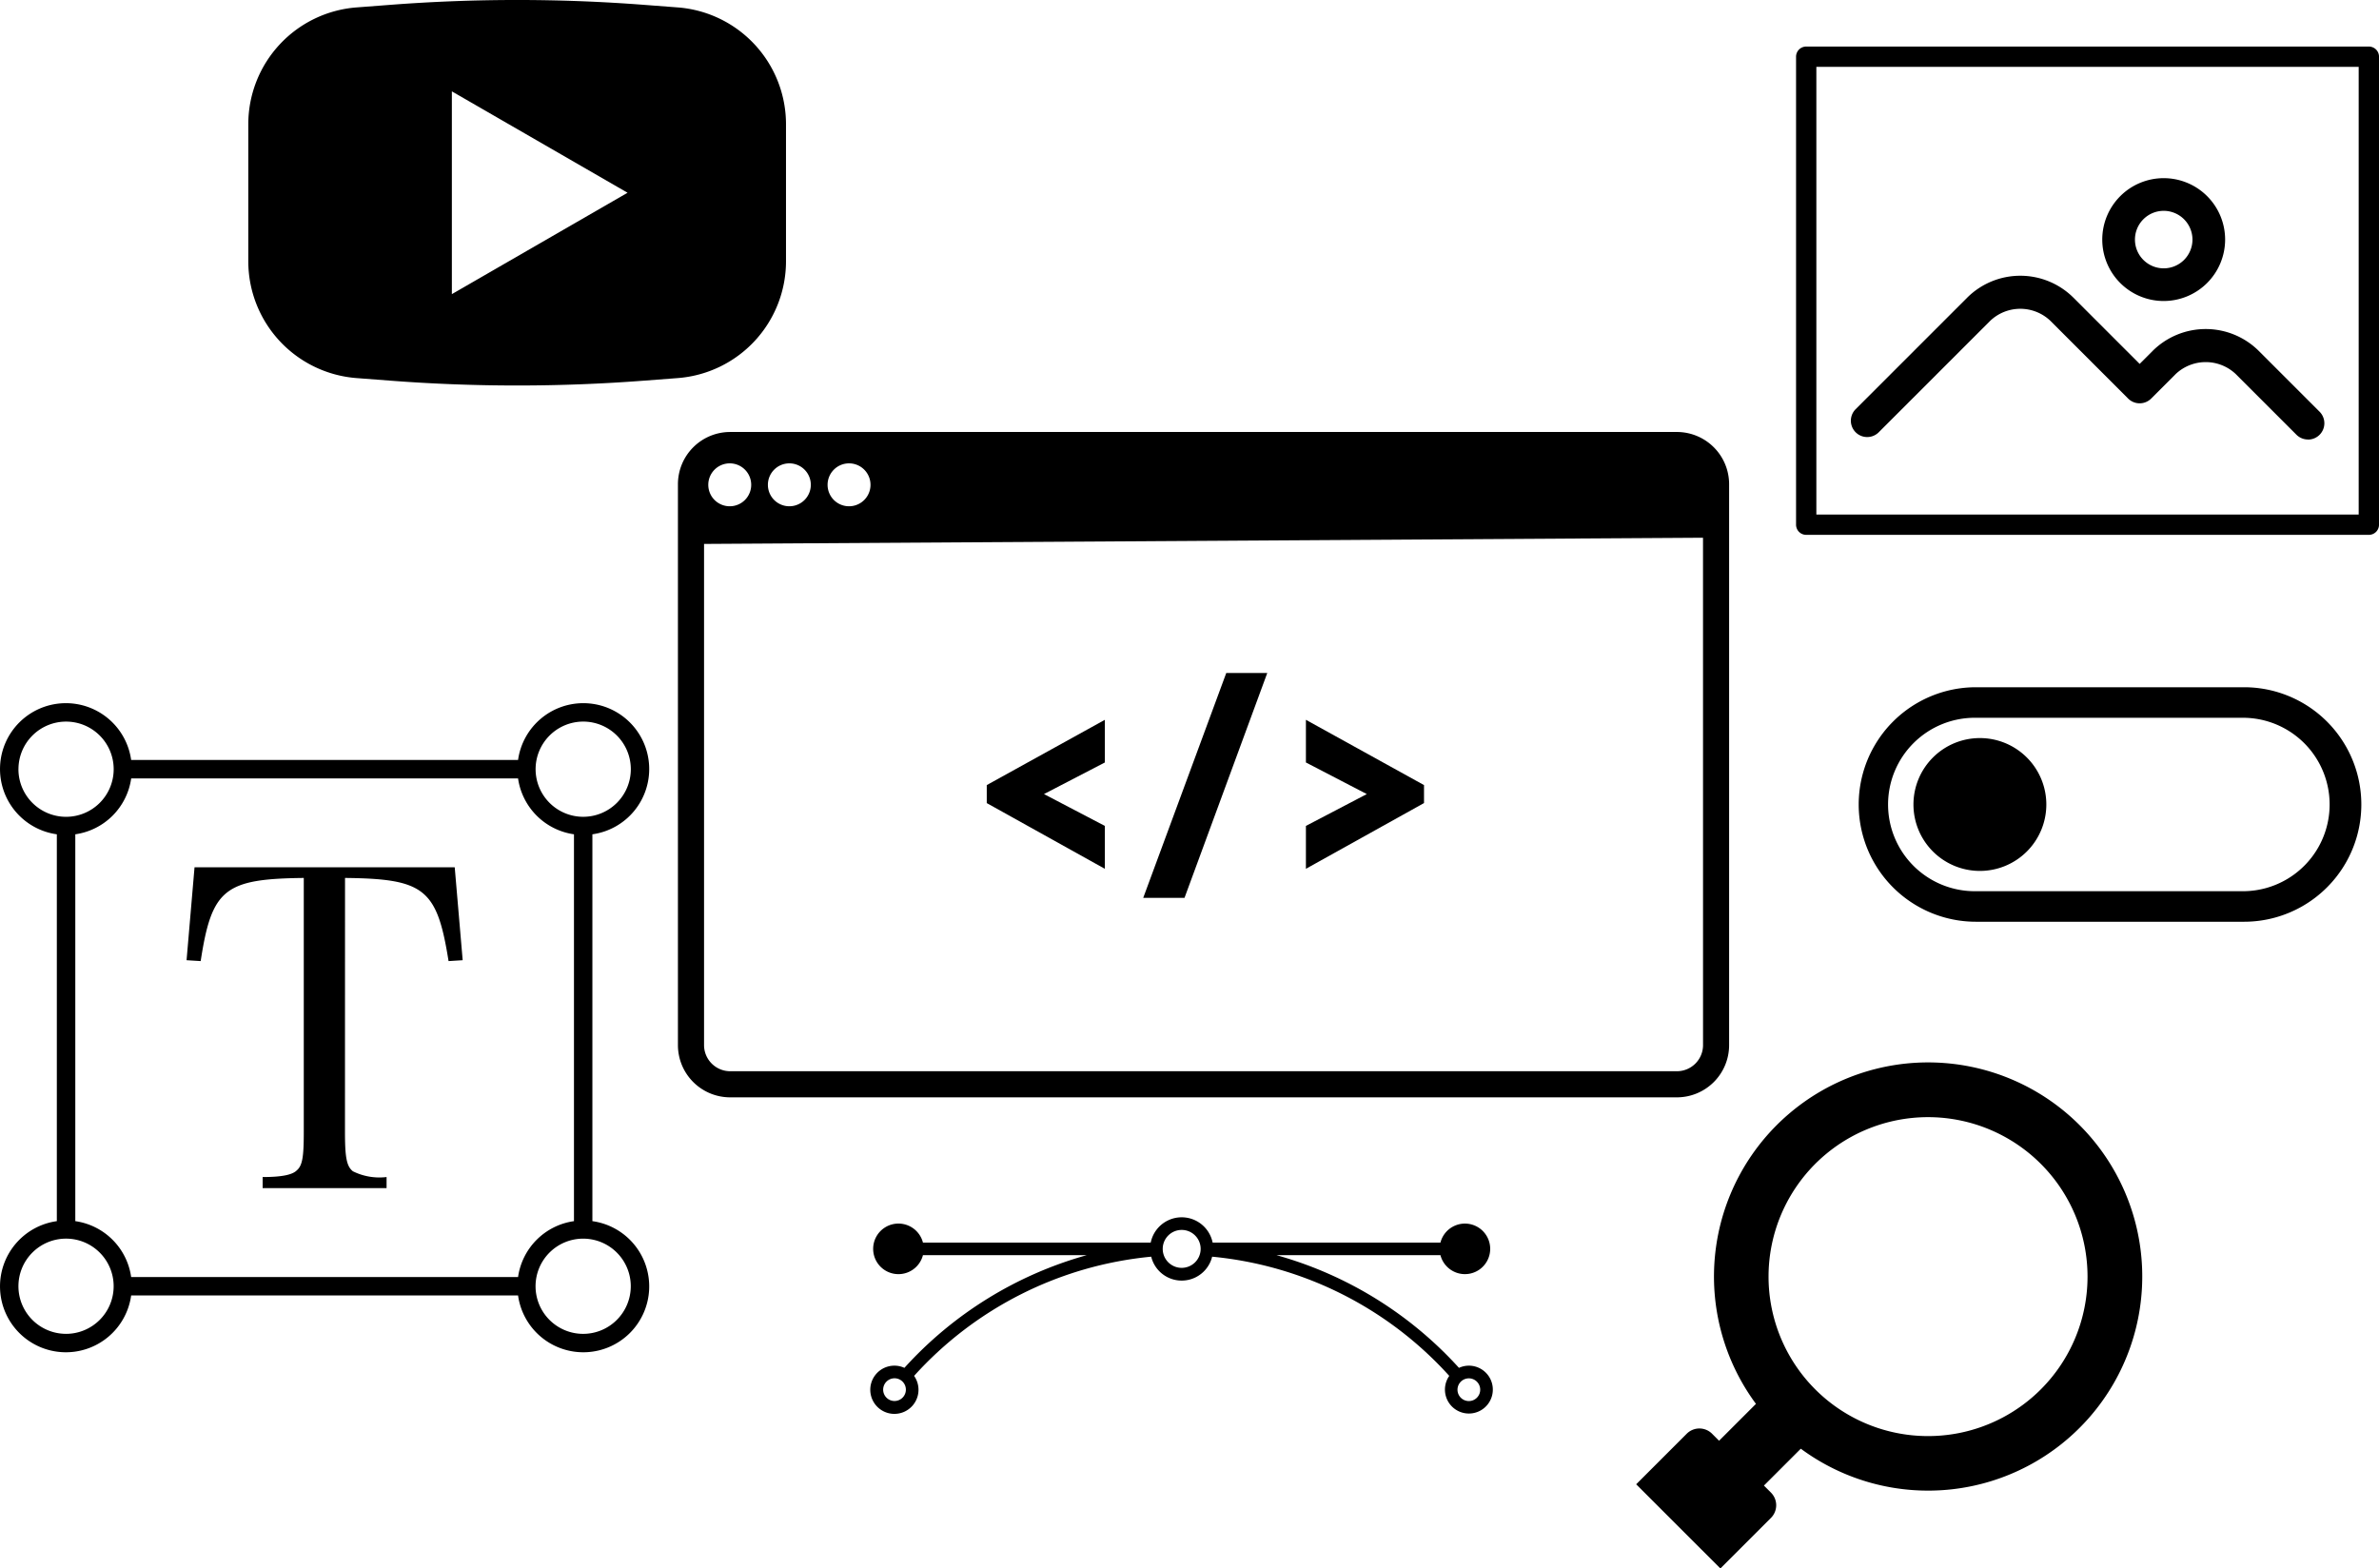
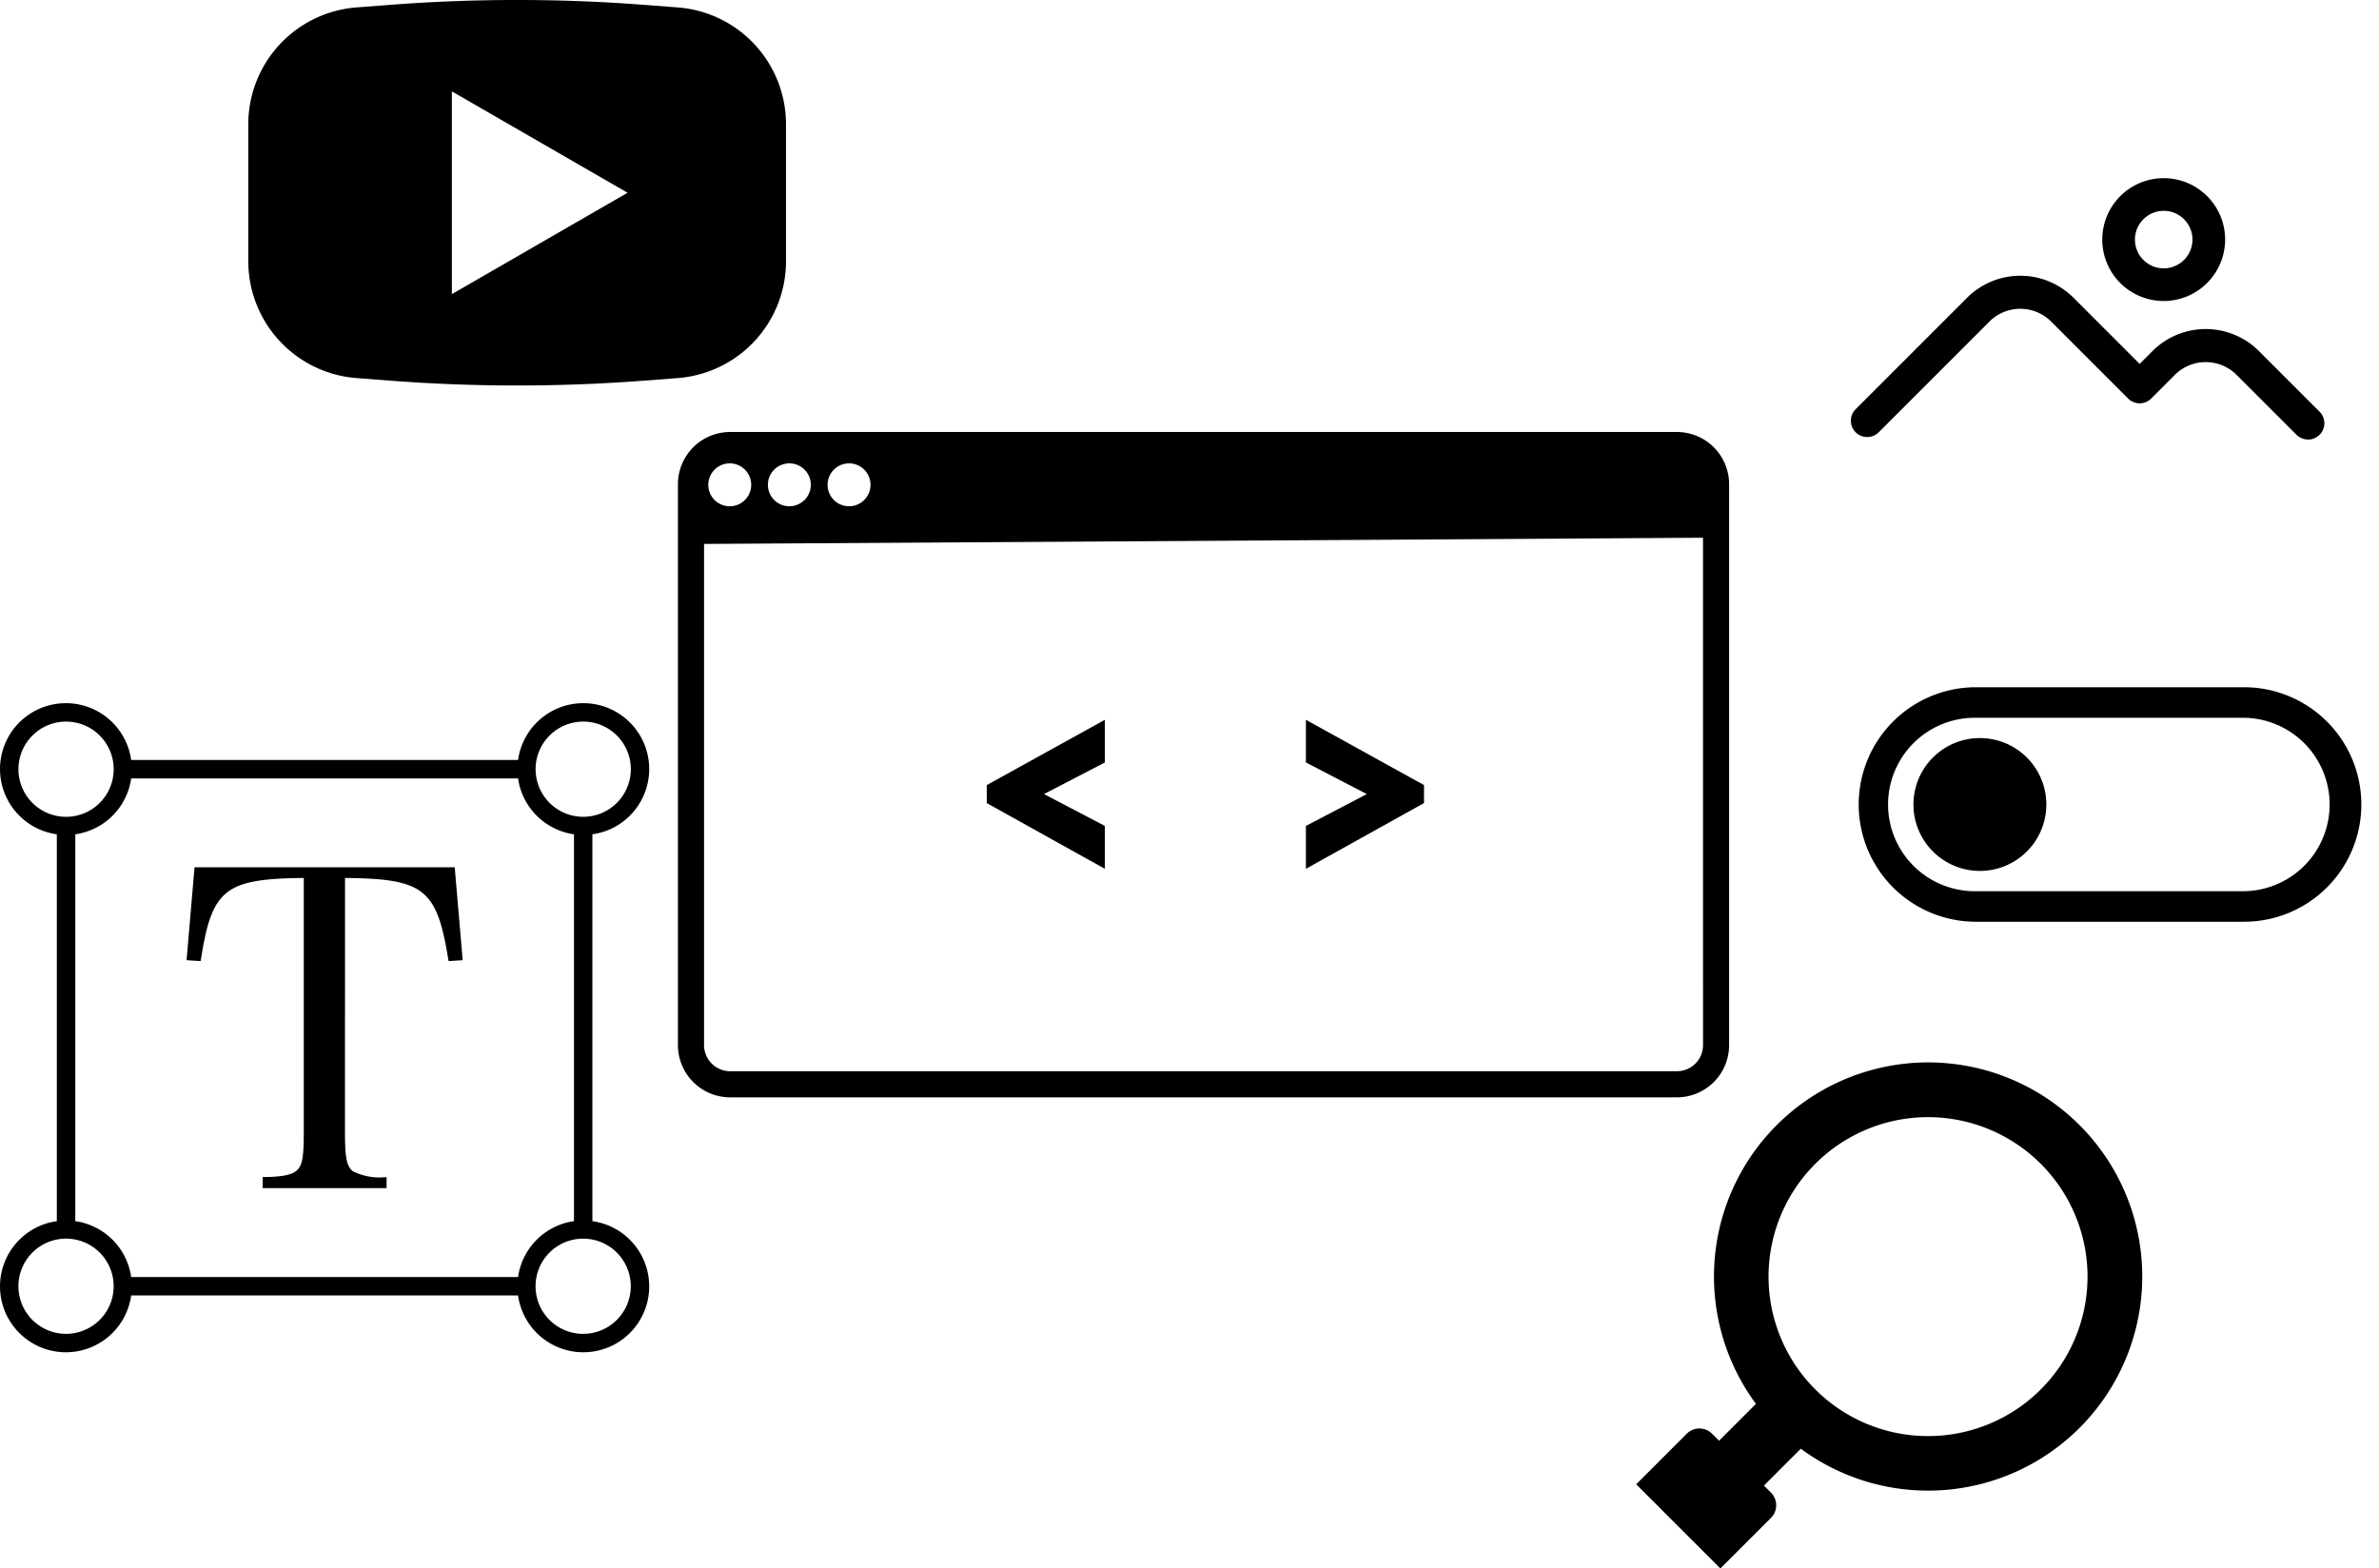
<svg xmlns="http://www.w3.org/2000/svg" id="グループ_882" data-name="グループ 882" width="151.654" height="100" viewBox="0 0 151.654 100">
  <defs>
    <clipPath id="clip-path">
      <rect id="長方形_497" data-name="長方形 497" width="151.654" height="100" />
    </clipPath>
  </defs>
  <g id="グループ_262" data-name="グループ 262" clip-path="url(#clip-path)">
    <path id="パス_475" data-name="パス 475" d="M157.921,88.2a13.652,13.652,0,0,0-20.629,17.772l-2.351,2.351-.447-.447a1.141,1.141,0,0,0-1.615,0l-3.223,3.223,5.368,5.367,3.223-3.223a1.141,1.141,0,0,0,0-1.615l-.447-.447,2.351-2.351A13.652,13.652,0,0,0,157.921,88.2m-2.47,16.848a10.167,10.167,0,1,1,0-14.378,10.167,10.167,0,0,1,0,14.378" transform="translate(-25.355 -16.466)" />
    <path id="パス_476" data-name="パス 476" d="M117.4,34.238H57.053a3.331,3.331,0,0,0-3.331,3.331V73.328a3.331,3.331,0,0,0,3.331,3.331H117.4a3.331,3.331,0,0,0,3.332-3.331V37.569a3.331,3.331,0,0,0-3.332-3.331m-52.77,2a1.368,1.368,0,1,1-1.368,1.368,1.368,1.368,0,0,1,1.368-1.368m-3.805,0a1.368,1.368,0,1,1-1.368,1.368,1.368,1.368,0,0,1,1.368-1.368m-3.8,0a1.368,1.368,0,1,1-1.368,1.368,1.368,1.368,0,0,1,1.368-1.368m62.045,37.09a1.668,1.668,0,0,1-1.666,1.666H57.053a1.668,1.668,0,0,1-1.666-1.666V41.375l63.681-.395Z" transform="translate(-10.506 -6.696)" />
    <path id="パス_477" data-name="パス 477" d="M171.856,56.415a5.529,5.529,0,0,1,0,11.057h-17.09a5.529,5.529,0,1,1,0-11.057Zm0-1.947h-17.09a7.475,7.475,0,1,0,0,14.951h17.09a7.475,7.475,0,1,0,0-14.951" transform="translate(-28.804 -10.652)" />
    <path id="パス_478" data-name="パス 478" d="M160.1,62.731a4.235,4.235,0,1,1-4.235-4.235,4.235,4.235,0,0,1,4.235,4.235" transform="translate(-29.653 -11.439)" />
    <path id="パス_479" data-name="パス 479" d="M47.051.473,44.865.306a105.945,105.945,0,0,0-16.106,0L26.575.473a7.471,7.471,0,0,0-6.9,7.449v8.734a7.472,7.472,0,0,0,6.9,7.449l2.185.167a106.153,106.153,0,0,0,16.106,0l2.186-.167a7.471,7.471,0,0,0,6.9-7.449V7.922a7.47,7.47,0,0,0-6.9-7.449m-14.4,18.28V5.825l11.2,6.464Z" transform="translate(-3.847)" />
    <path id="パス_480" data-name="パス 480" d="M37.763,88.755V64.091a4.2,4.2,0,1,0-4.738-4.738H8.361a4.2,4.2,0,1,0-4.738,4.738V88.755a4.2,4.2,0,1,0,4.738,4.738H33.025a4.2,4.2,0,1,0,4.738-4.738M8.361,60.528H33.025a4.2,4.2,0,0,0,3.564,3.563V88.755a4.194,4.194,0,0,0-3.564,3.563H8.361A4.193,4.193,0,0,0,4.8,88.755V64.091a4.194,4.194,0,0,0,3.563-3.563m28.814-3.623a3.035,3.035,0,1,1-3.034,3.035,3.038,3.038,0,0,1,3.034-3.035m-36,3.035A3.035,3.035,0,1,1,4.21,62.976,3.038,3.038,0,0,1,1.175,59.94m3.035,36a3.035,3.035,0,1,1,3.035-3.035A3.038,3.038,0,0,1,4.21,95.941m32.965,0a3.035,3.035,0,1,1,3.035-3.035,3.038,3.038,0,0,1-3.035,3.035" transform="translate(0 -10.899)" />
    <path id="パス_481" data-name="パス 481" d="M24.882,85.611c0,1.664.113,2.2.508,2.51a3.8,3.8,0,0,0,2.144.366v.706h-7.9v-.706c1.212,0,1.89-.14,2.172-.422.367-.311.45-.874.45-2.454V69.418c-5.049.056-5.867.7-6.572,5.3l-.9-.056.508-5.924H31.878l.507,5.924-.9.056c-.734-4.6-1.524-5.247-6.6-5.3Z" transform="translate(-2.891 -13.443)" />
    <path id="パス_482" data-name="パス 482" d="M85.723,63.814v2.735l-7.528-4.19V61.211l7.528-4.161v2.72l-3.881,2.014Z" transform="translate(-15.292 -11.157)" />
-     <path id="パス_483" data-name="パス 483" d="M98.5,53.34,93.225,67.675H90.593L95.886,53.34Z" transform="translate(-17.716 -10.431)" />
    <path id="パス_484" data-name="パス 484" d="M103.486,59.77v-2.72l7.528,4.161v1.147l-7.528,4.19V63.814l3.881-2.029Z" transform="translate(-20.238 -11.157)" />
-     <path id="パス_485" data-name="パス 485" d="M107.126,105.936a1.513,1.513,0,0,0-.63.14,24.615,24.615,0,0,0-11.64-7.187h10.459a1.611,1.611,0,1,0,0-.8H90.793a2.014,2.014,0,0,0-3.947,0H72.326a1.612,1.612,0,1,0,0,.8H82.775a24.6,24.6,0,0,0-11.631,7.187,1.514,1.514,0,0,0-.631-.14,1.537,1.537,0,1,0,1.249.652,23.334,23.334,0,0,1,15.115-7.6,2,2,0,0,0,3.885,0,23.34,23.34,0,0,1,15.115,7.6,1.526,1.526,0,1,0,1.248-.652m-36.612,2.253a.724.724,0,1,1,.725-.724.725.725,0,0,1-.725.724M88.82,99.7a1.209,1.209,0,1,1,1.209-1.209A1.21,1.21,0,0,1,88.82,99.7m18.306,8.493a.724.724,0,1,1,.724-.724.725.725,0,0,1-.724.724" transform="translate(-13.491 -18.866)" />
-     <path id="パス_486" data-name="パス 486" d="M178.84,34.821H142.974a.647.647,0,0,1-.648-.647V4.337a.647.647,0,0,1,.648-.648H178.84a.647.647,0,0,1,.648.648V34.174a.647.647,0,0,1-.648.647M143.62,33.527h34.572V4.983H143.62Z" transform="translate(-27.833 -0.721)" />
    <path id="パス_487" data-name="パス 487" d="M175.811,32.294a1.039,1.039,0,0,1-.736-.3l-3.865-3.865a2.784,2.784,0,0,0-3.844,0l-1.553,1.553a1.041,1.041,0,0,1-1.472,0l-4.951-4.951a2.782,2.782,0,0,0-3.844,0l-7.114,7.114a1.041,1.041,0,0,1-1.472-1.472l7.114-7.114a4.8,4.8,0,0,1,6.788,0l4.215,4.215.816-.817a4.8,4.8,0,0,1,6.788,0l3.865,3.865a1.041,1.041,0,0,1-.736,1.777" transform="translate(-28.68 -4.273)" />
    <path id="パス_488" data-name="パス 488" d="M170.509,21.952a3.916,3.916,0,1,1,3.915-3.916,3.921,3.921,0,0,1-3.915,3.916m0-5.749a1.833,1.833,0,1,0,1.833,1.833,1.836,1.836,0,0,0-1.833-1.833" transform="translate(-32.579 -2.761)" />
  </g>
</svg>